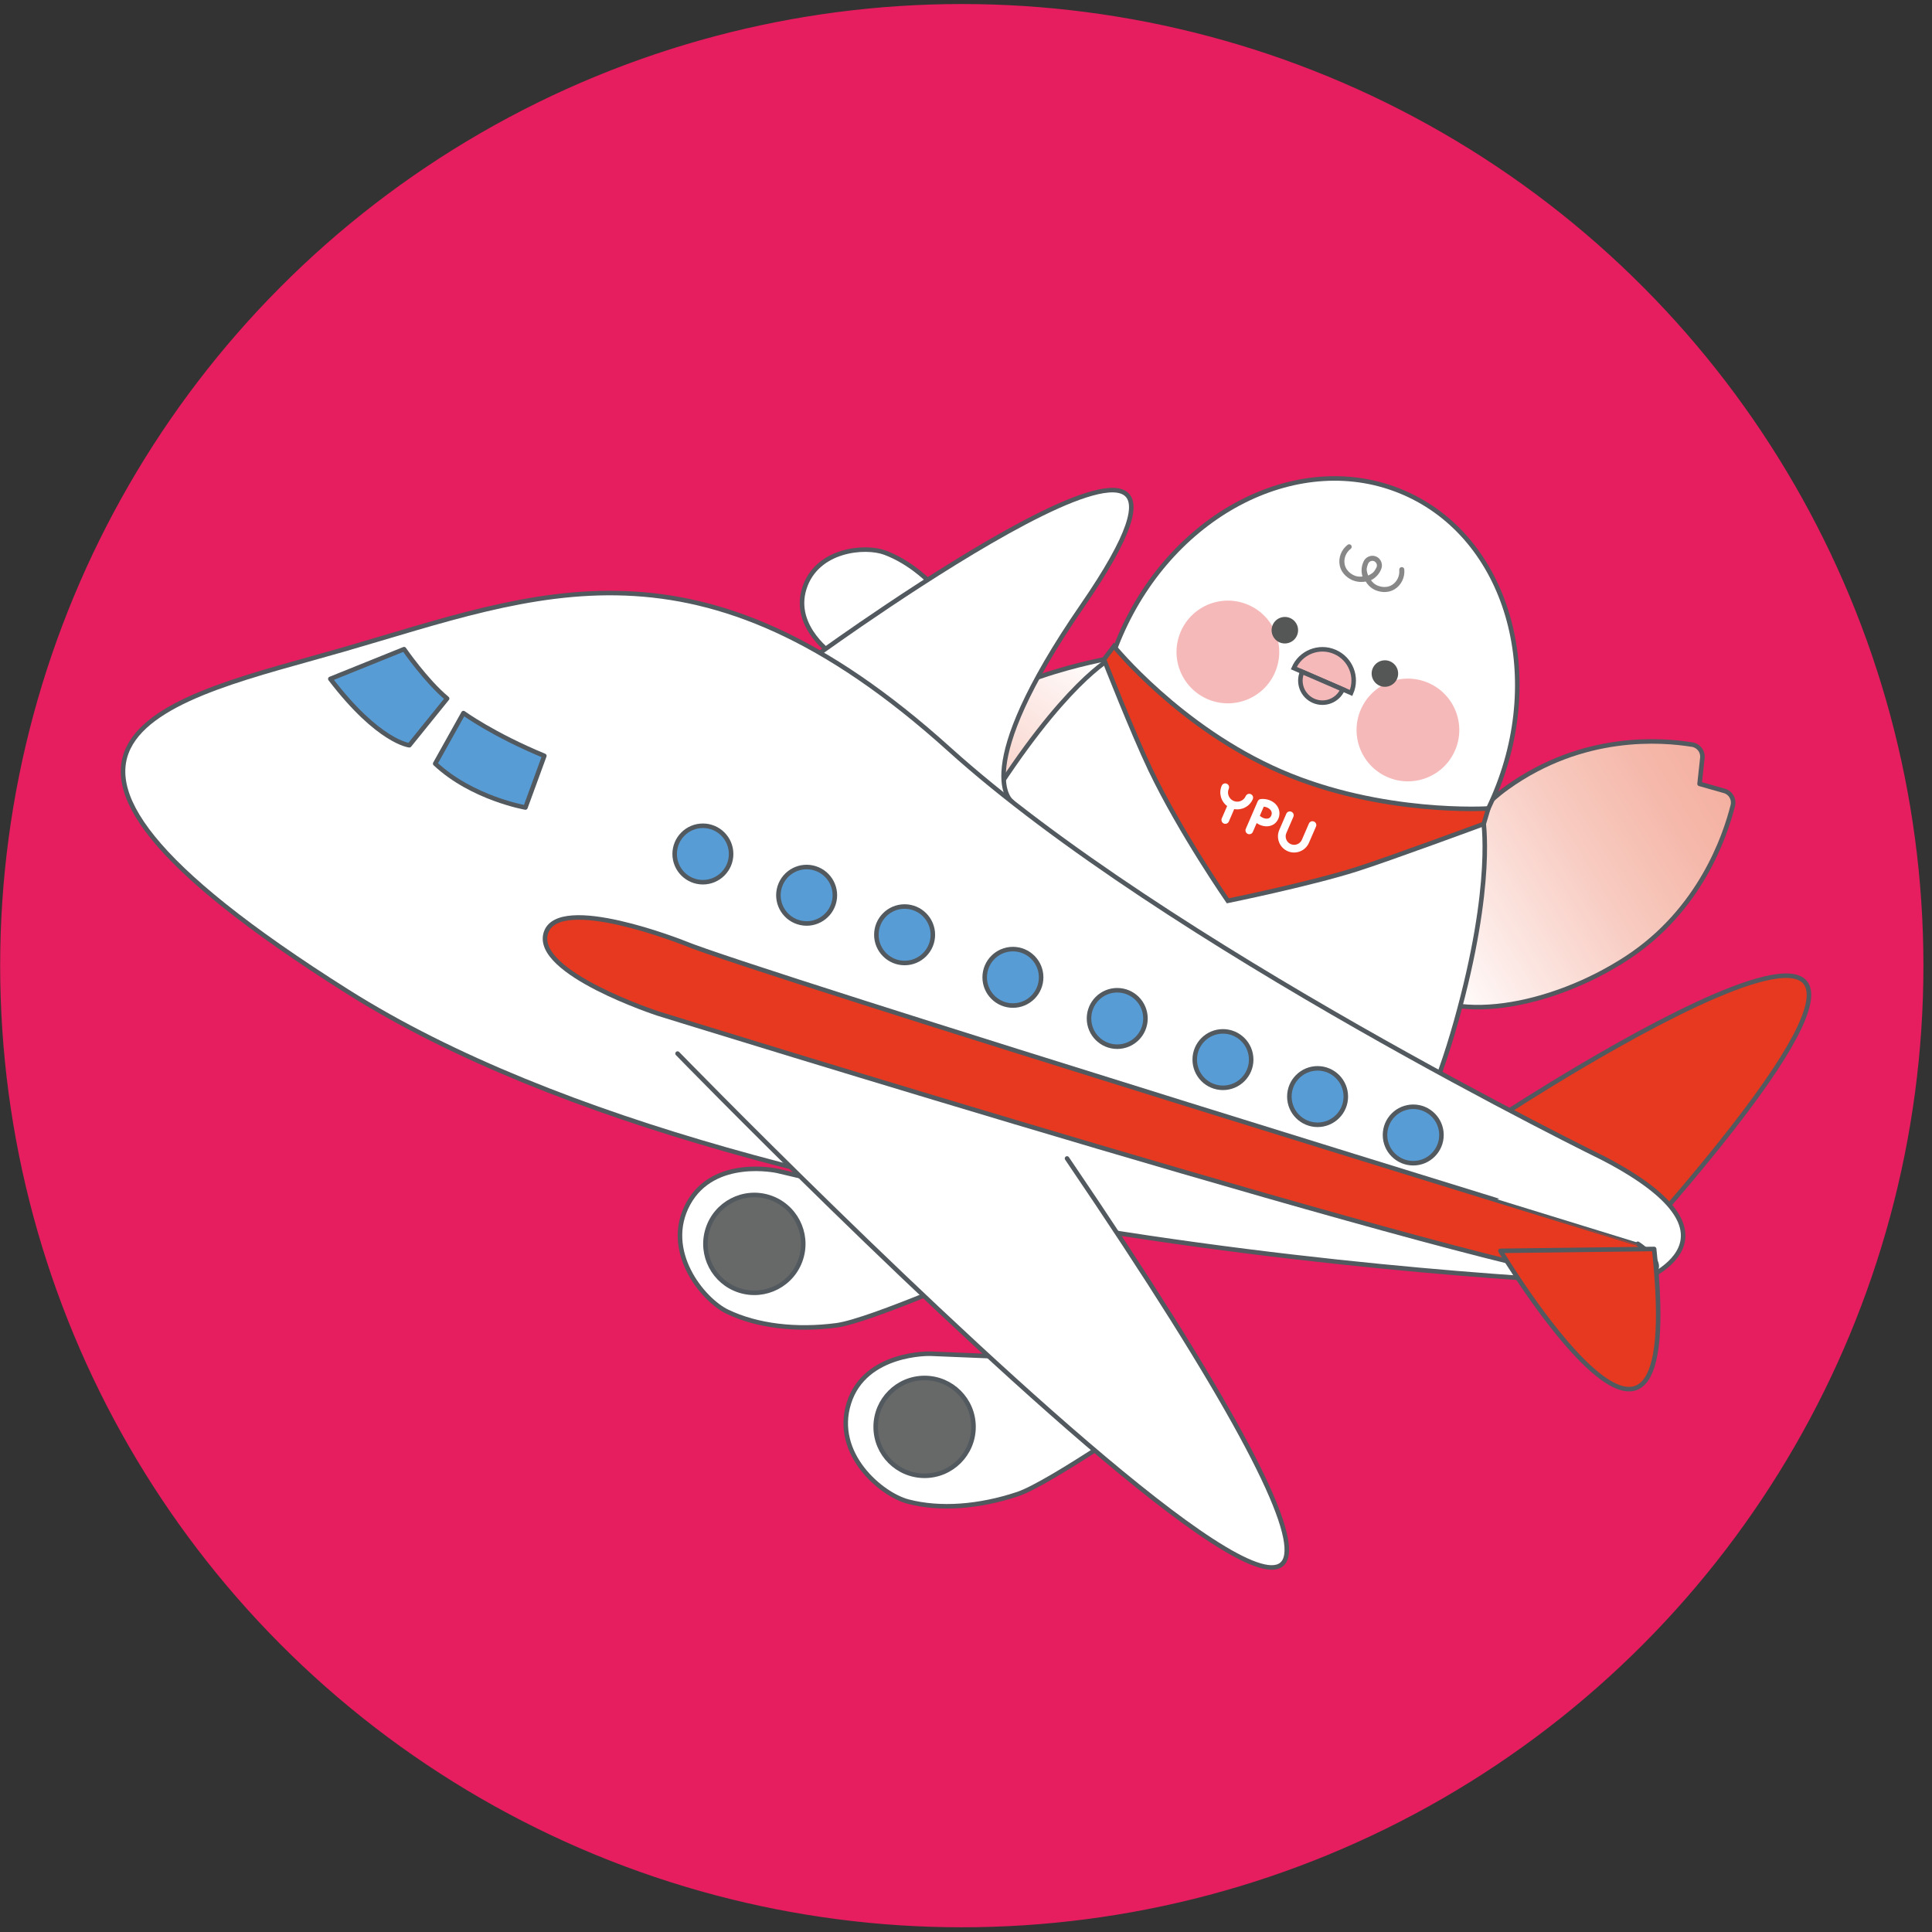
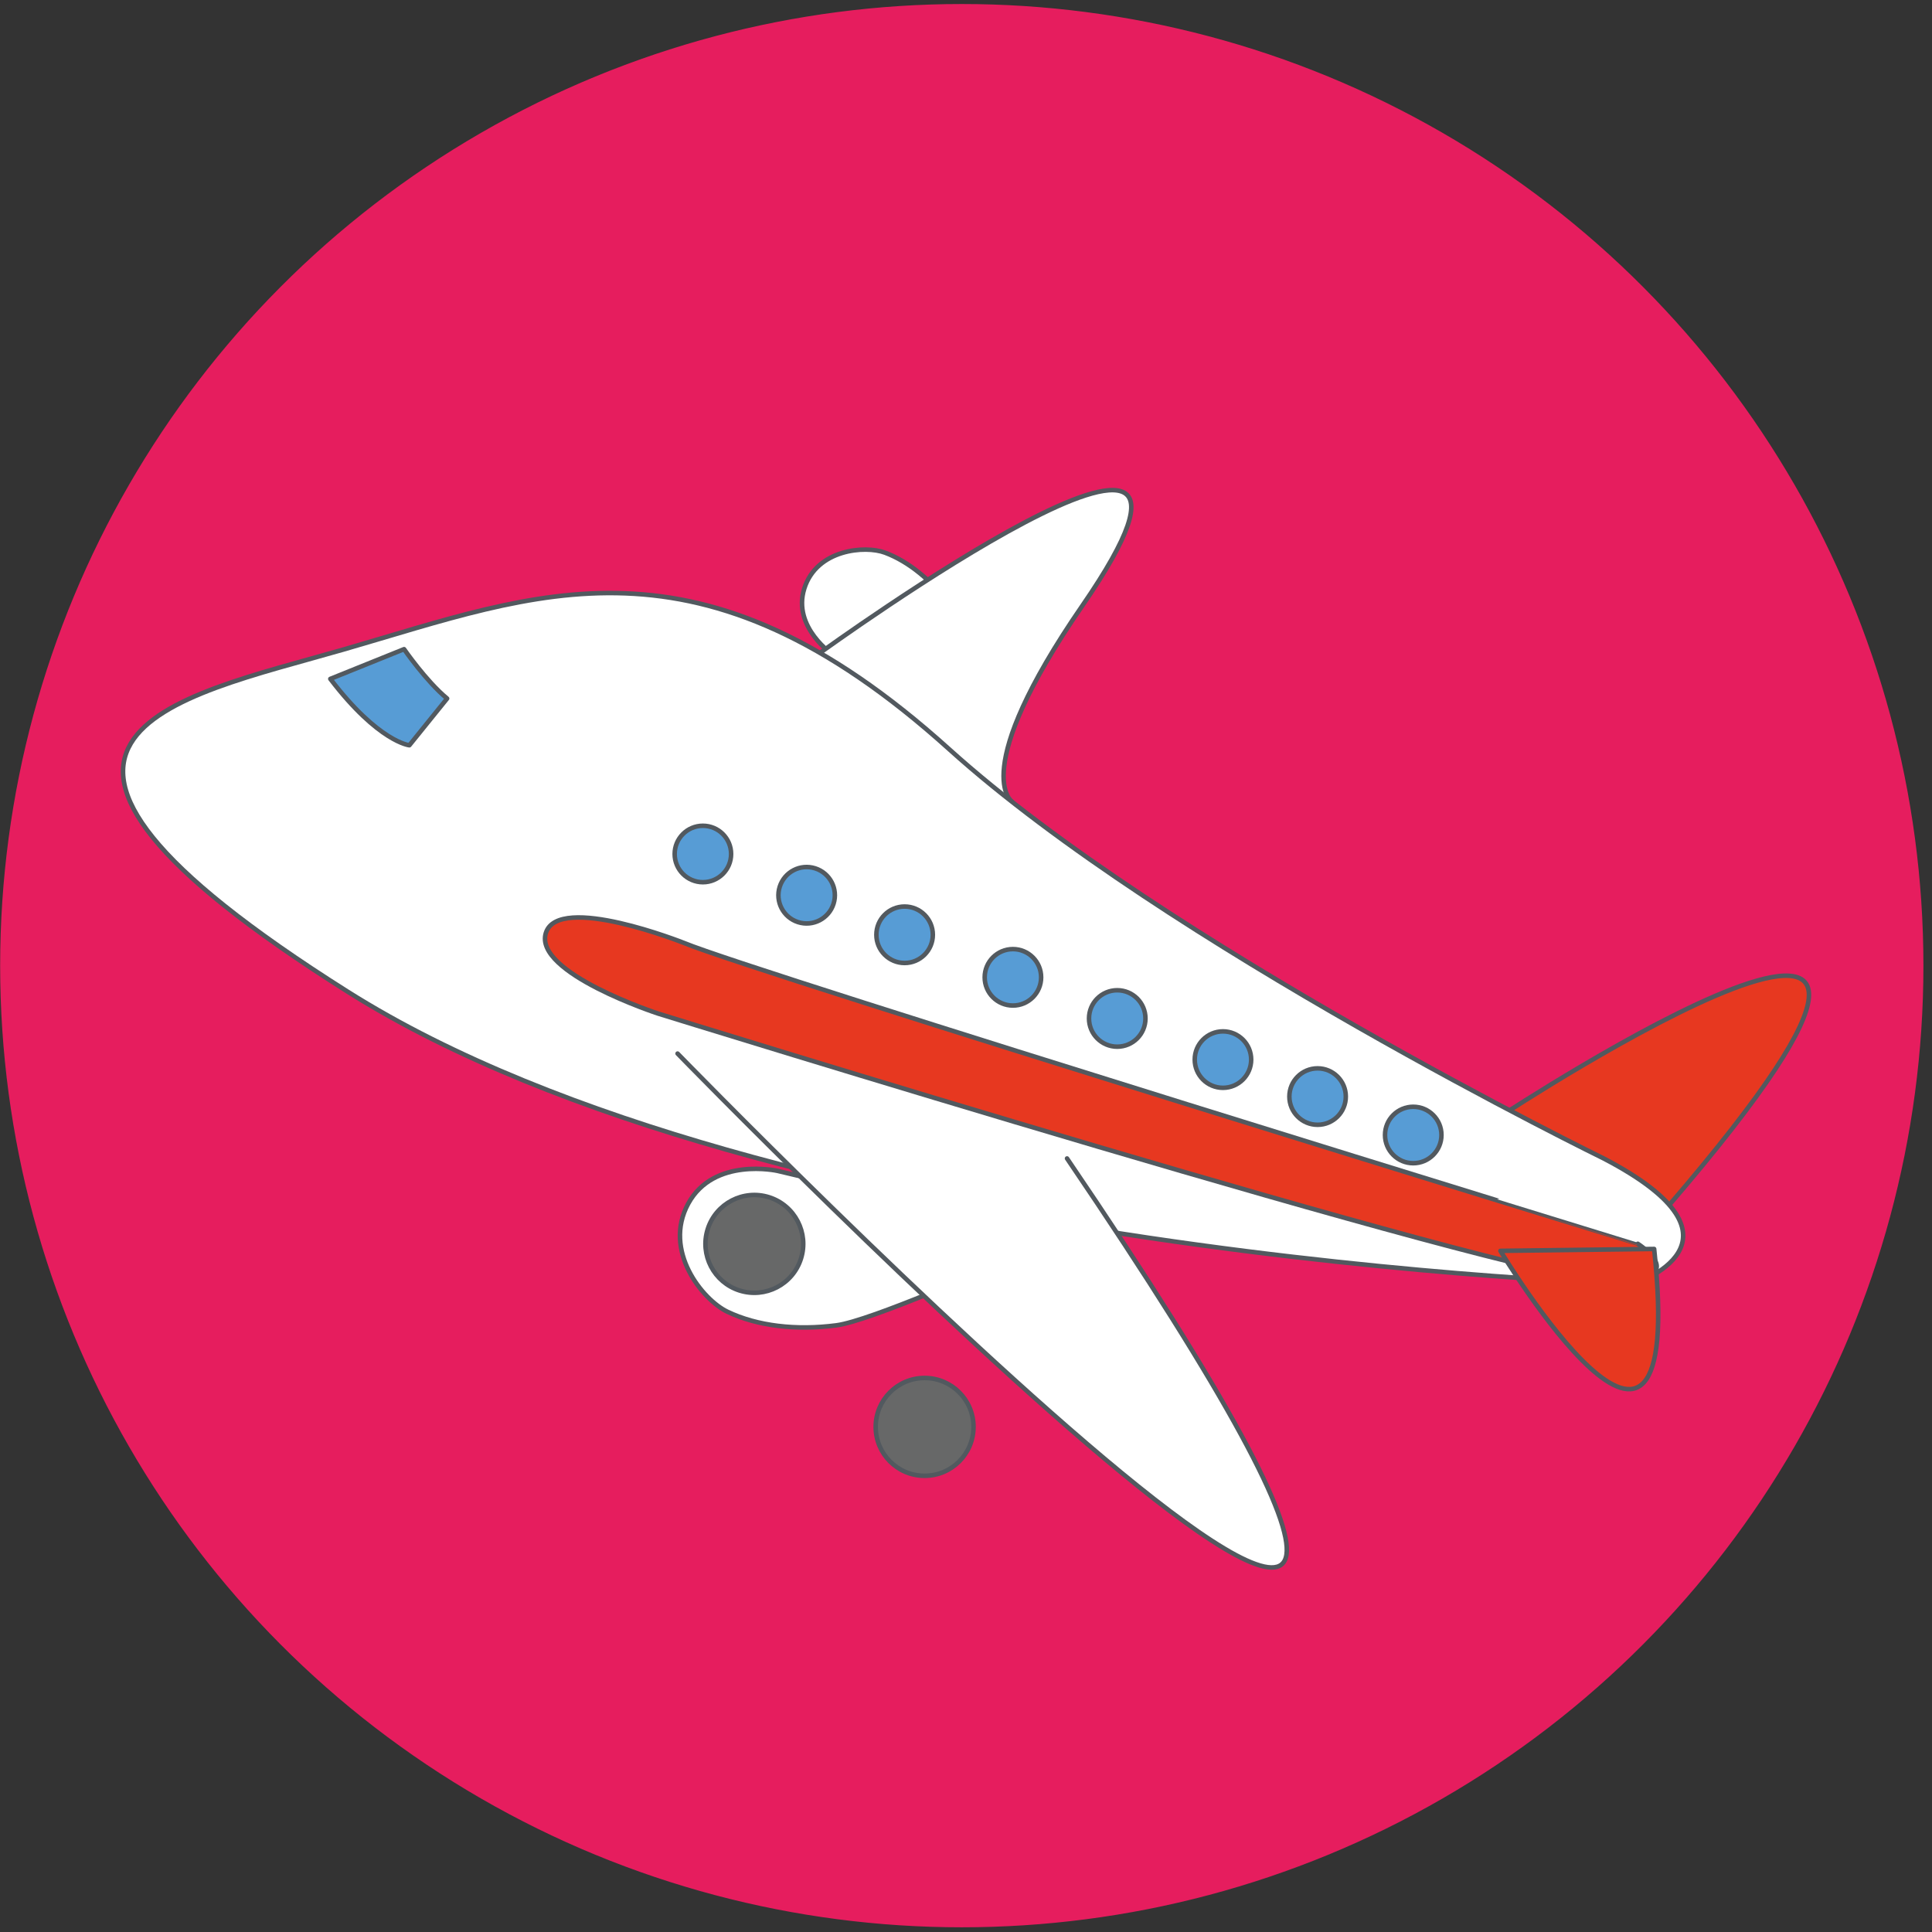
<svg xmlns="http://www.w3.org/2000/svg" xmlns:xlink="http://www.w3.org/1999/xlink" version="1.1" x="0px" y="0px" width="166px" height="166px" viewBox="0 0 166 166" enable-background="new 0 0 166 166" xml:space="preserve">
  <rect x="0" y="0" width="166" height="166" fill="#333333" stroke="none" />
  <g id="レイヤー_2">
    <circle fill="#E61D5E" stroke="#E61D5E" stroke-width="0.25" stroke-linecap="round" stroke-linejoin="round" stroke-miterlimit="10" cx="82.638" cy="82.971" r="82.5" />
  </g>
  <g id="レイヤー_1">
    <g>
      <g>
        <defs>
-           <path id="SVGID_1_" d="M150.854,64.032c0,18.066-14.646,32.715-32.711,32.715c-18.066,0-32.712-14.648-32.712-32.715      c0-18.064,14.646-32.711,32.712-32.711C136.207,31.321,150.854,45.968,150.854,64.032z" />
-         </defs>
+           </defs>
        <clipPath id="SVGID_2_">
          <use xlink:href="#SVGID_1_" overflow="visible" />
        </clipPath>
        <g clip-path="url(#SVGID_2_)">
          <g id="脚_2_">
            <path fill="#E73820" stroke="#50545D" stroke-width="0.389" stroke-linecap="round" stroke-linejoin="round" stroke-miterlimit="10" d="       M87.913,97.794c-1.025,3.264-2.05,6.529-3.077,9.793c-2.77-1.15-5.38-1.164-5.881-0.006l-0.628,1.445       c-0.165,0.385,0.011,0.828,0.394,0.996l4.708,2.039l4.878,2.113l0.928-2.143l4.984-11.506L87.913,97.794z" />
            <path fill="#E73820" stroke="#50545D" stroke-width="0.389" stroke-linecap="round" stroke-linejoin="round" stroke-miterlimit="10" d="       M102.534,104.128c-1.681,2.982-3.362,5.963-5.04,8.945c2.733,1.232,4.527,3.127,4.026,4.283l-0.627,1.449       c-0.167,0.385-0.61,0.559-0.994,0.393l-4.708-2.041l-4.876-2.111l0.926-2.141l4.988-11.508L102.534,104.128z" />
          </g>
          <g id="羽根_1_">
            <linearGradient id="SVGID_3_" gradientUnits="userSpaceOnUse" x1="-2985.87" y1="-1384.561" x2="-2991.258" y2="-1353.003" gradientTransform="matrix(0.918 0.398 -0.398 0.918 2284.574 2514)">
              <stop offset="0" style="stop-color:#FFFFFF" />
              <stop offset="0.05" style="stop-color:#FFFFFF" />
              <stop offset="0.214" style="stop-color:#FDEDEA" />
              <stop offset="0.558" style="stop-color:#F8CCC2" />
              <stop offset="0.832" style="stop-color:#F5B8AA" />
              <stop offset="1" style="stop-color:#F4B0A1" />
            </linearGradient>
            <path fill="url(#SVGID_3_)" stroke="#52595F" stroke-width="0.389" stroke-linecap="round" stroke-linejoin="round" stroke-miterlimit="10" d="       M79.922,84.212c-0.552,0.115-1.094-0.225-1.227-0.771c-0.177-0.717-0.353-1.438-0.528-2.156       c-0.747,0.055-1.492,0.104-2.238,0.16c-0.552,0.037-1.036-0.361-1.106-0.908c-0.326-2.643-0.626-9.408,4.286-15.744       c2.843-3.666,7.181-5.604,10.301-6.674c3.133-1.072,6.066-1.584,6.122-1.584c3.604,3.635,2.349,12.709-2.173,19.084       C89.012,81.739,82.579,83.646,79.922,84.212z" />
            <linearGradient id="SVGID_4_" gradientUnits="userSpaceOnUse" x1="-2951.931" y1="-1369.57" x2="-2933.376" y2="-1395.766" gradientTransform="matrix(0.918 0.398 -0.398 0.918 2284.574 2514)">
              <stop offset="0" style="stop-color:#FFFFFF" />
              <stop offset="0.05" style="stop-color:#FFFFFF" />
              <stop offset="0.214" style="stop-color:#FDEDEA" />
              <stop offset="0.558" style="stop-color:#F8CCC2" />
              <stop offset="0.832" style="stop-color:#F5B8AA" />
              <stop offset="1" style="stop-color:#F4B0A1" />
            </linearGradient>
            <path fill="url(#SVGID_4_)" stroke="#52595F" stroke-width="0.389" stroke-linecap="round" stroke-linejoin="round" stroke-miterlimit="10" d="       M139.786,82.312c-6.539,4.277-15.359,5.861-18.854,2.123c0.002-0.055,0.328-3.641,1.521-6.73       c1.188-3.078,3.286-7.338,7.057-10.041c6.518-4.668,13.27-4.111,15.894-3.684c0.544,0.088,0.926,0.59,0.865,1.139       c-0.08,0.742-0.162,1.486-0.241,2.232c0.71,0.201,1.421,0.404,2.133,0.605c0.542,0.156,0.861,0.711,0.724,1.256       C148.219,71.851,146.071,78.202,139.786,82.312z" />
          </g>
          <path id="頭部_xFF5E_胴体_2_" fill="#FFFFFF" stroke="#52595F" stroke-width="0.389" stroke-linecap="round" stroke-linejoin="round" stroke-miterlimit="10" d="      M125.111,87.747c3.349-11.926,2.313-17.395,2.313-17.395c0.327-0.607,0.63-1.234,0.909-1.881      c4.594-10.6,1.143-22.303-7.711-26.137c-8.853-3.838-19.758,1.646-24.35,12.246c-0.28,0.645-0.529,1.295-0.749,1.947      c0,0-4.123,2.1-10.858,12.906c-6.732,10.809-6.622,16.76-5.325,21.51c1.296,4.754,4.816,9.625,14.214,13.697      c9.396,4.072,15.45,3.162,19.777,0.975C117.654,103.427,121.762,99.671,125.111,87.747z" />
          <g id="スカーフ_3_">
            <path id="スカーフ_4_" fill="#E73820" stroke="#52595F" stroke-width="0.389" stroke-miterlimit="10" d="M95.708,55.528       c0,0,5.68,7.014,14.357,10.773c8.677,3.758,17.814,3.164,17.814,3.164l-0.396,1.332c0,0-8.125,3-10.913,3.887       c-4.01,1.277-11.074,2.715-11.074,2.715s-4.055-5.838-6.653-11.268c-1.519-3.174-3.989-9.473-3.989-9.473L95.708,55.528z" />
            <g>
              <path fill="#FFFFFF" d="M107.469,68.233c-0.17-0.074-0.362,0.004-0.436,0.172c-0.173,0.4-0.641,0.586-1.042,0.41        c-0.402-0.172-0.587-0.641-0.414-1.041c0.073-0.17-0.004-0.363-0.173-0.438c-0.165-0.072-0.361,0.004-0.434,0.176        c-0.274,0.629-0.063,1.35,0.468,1.744l-0.463,1.063c-0.07,0.168,0.007,0.363,0.174,0.438c0.168,0.074,0.362-0.006,0.436-0.172        l0.46-1.066c0.65,0.119,1.323-0.219,1.595-0.852C107.714,68.497,107.636,68.306,107.469,68.233" />
              <path fill="#FFFFFF" d="M108.338,68.653c-0.121,0.01-0.227,0.086-0.275,0.197l-0.506,1.17        c-0.004,0.002-0.004,0.008-0.004,0.008l-0.513,1.186c-0.074,0.168,0.004,0.361,0.17,0.436        c0.168,0.072,0.364-0.006,0.436-0.172l0.328-0.758c0.482,0.334,1.088,0.381,1.509,0.076c0.331-0.24,0.504-0.682,0.436-1.094        C109.807,69.046,109.114,68.585,108.338,68.653 M109.093,70.263c-0.19,0.139-0.558,0.092-0.848-0.172l0.339-0.781        c0.379,0.035,0.643,0.266,0.681,0.502C109.292,69.976,109.217,70.167,109.093,70.263" />
              <path fill="#FFFFFF" d="M112.897,70.587c-0.165-0.074-0.359,0.004-0.433,0.172l-0.603,1.391        c-0.16,0.369-0.59,0.539-0.956,0.379c-0.368-0.158-0.539-0.59-0.379-0.955l0.604-1.395c0.073-0.168-0.006-0.361-0.174-0.434        c-0.167-0.072-0.363,0.002-0.435,0.172l-0.604,1.393c-0.303,0.701,0.02,1.521,0.723,1.826s1.522-0.02,1.828-0.725l0.603-1.391        C113.146,70.854,113.067,70.659,112.897,70.587" />
            </g>
          </g>
          <g id="顔パーツ_1_">
            <path fill="#888888" d="M120.659,48.921c-0.011-0.119-0.117-0.207-0.237-0.195c-0.121,0.012-0.207,0.115-0.196,0.238       c0.051,0.521-0.195,1.029-0.621,1.293c-0.613,0.375-1.266,0.051-1.339,0.012c-0.195-0.104-0.349-0.248-0.468-0.418       c0.365-0.18,0.672-0.484,0.849-0.887c0.104-0.203,0.121-0.447,0.041-0.666c-0.076-0.213-0.236-0.389-0.44-0.477l0,0       c0,0-0.004,0-0.005,0s-0.004-0.002-0.005-0.004l0,0c-0.202-0.086-0.439-0.086-0.646,0.004c-0.215,0.094-0.382,0.27-0.459,0.49       c-0.174,0.4-0.185,0.834-0.067,1.221c-0.203,0.031-0.417,0.016-0.623-0.055c-0.079-0.025-0.761-0.279-0.906-0.984       c-0.102-0.49,0.102-1.018,0.519-1.338c0.096-0.074,0.111-0.211,0.037-0.307c-0.072-0.096-0.208-0.111-0.304-0.037       c-0.546,0.422-0.813,1.117-0.678,1.77c0.164,0.795,0.825,1.152,1.089,1.27c0.047,0.02,0.098,0.037,0.101,0.037       c0.42,0.15,0.796,0.125,1.046,0.08c0.125,0.207,0.347,0.494,0.719,0.686c0,0,0.047,0.025,0.096,0.047       c0.266,0.115,0.981,0.35,1.673-0.076C120.399,50.278,120.725,49.608,120.659,48.921 M118.251,48.784       c-0.004,0.006-0.105,0.211-0.194,0.32c-0.161,0.197-0.479,0.334-0.501,0.346c-0.006-0.018-0.157-0.361-0.123-0.617       c0.019-0.129,0.099-0.352,0.101-0.359c0.003-0.006,0.004-0.01,0.007-0.014c0.037-0.109,0.115-0.193,0.222-0.24       c0.099-0.043,0.209-0.043,0.302-0.002c0.031,0.016,0.16,0.08,0.217,0.227c0.002,0.012,0.035,0.098,0.021,0.193       c-0.006,0.045-0.021,0.092-0.044,0.135C118.255,48.776,118.252,48.78,118.251,48.784" />
            <path fill="#F5B9B9" stroke="#52595F" stroke-width="0.389" stroke-miterlimit="10" d="M114.692,56.011       c-1.357-0.59-2.937,0.035-3.525,1.393l4.922,2.135C116.679,58.179,116.054,56.599,114.692,56.011z" />
            <path fill="#F5B9B9" stroke="#52595F" stroke-width="0.389" stroke-miterlimit="10" d="M111.886,57.728L111.886,57.728       c-0.414,0.957,0.025,2.074,0.984,2.488c0.963,0.418,2.076-0.023,2.491-0.982c0.001-0.002,0.001-0.002,0.001-0.002       L111.886,57.728z" />
            <path fill="#F5B9B9" d="M109.55,57.774c-0.969,2.234-3.567,3.262-5.803,2.293c-2.236-0.971-3.264-3.566-2.295-5.801       c0.969-2.238,3.567-3.266,5.804-2.295C109.492,52.938,110.519,55.538,109.55,57.774" />
            <path fill="#F5B9B9" d="M125.019,64.476c-0.969,2.238-3.566,3.262-5.804,2.295c-2.236-0.971-3.263-3.566-2.293-5.805       c0.969-2.236,3.564-3.262,5.802-2.293C124.959,59.642,125.988,62.239,125.019,64.476" />
            <path fill="#555656" d="M110.849,53.103c-0.576-0.25-1.249,0.016-1.497,0.594c-0.249,0.576,0.017,1.248,0.591,1.498       c0.576,0.248,1.249-0.018,1.496-0.594C111.69,54.024,111.425,53.353,110.849,53.103" />
-             <path fill="#555656" d="M119.444,56.827c-0.575-0.248-1.246,0.016-1.497,0.594c-0.25,0.574,0.017,1.246,0.593,1.496       c0.575,0.25,1.248-0.018,1.497-0.592C120.287,57.747,120.021,57.077,119.444,56.827" />
          </g>
        </g>
      </g>
      <g>
        <path fill="#E73820" stroke="#52595F" stroke-width="0.389" stroke-linecap="round" stroke-linejoin="round" stroke-miterlimit="10" d="     M129.052,95.827c0,0,48.113-31.553,14.377,7.701L129.052,95.827z" />
        <path fill="#FFFFFF" stroke="#52595F" stroke-width="0.389" stroke-linecap="round" stroke-linejoin="round" stroke-miterlimit="10" d="     M71.632,56.304c0,0-3.59-2.377-2.523-5.744c1.064-3.367,5.227-3.715,6.93-3.074c2.045,0.764,4.034,2.402,5.624,4.555     c1.341,1.814,4.389,10.223,4.389,10.223s-1.489,1.193-3.516,1.059L71.632,56.304z" />
-         <path fill="#FFFFFF" stroke="#52595F" stroke-width="0.389" stroke-linecap="round" stroke-linejoin="round" stroke-miterlimit="10" d="     M79.939,116.313c0,0-5.608-0.16-6.996,4.229c-1.388,4.387,2.789,7.877,5.081,8.475c2.756,0.721,6.104,0.459,9.413-0.641     c2.788-0.93,12.34-7.605,12.34-7.605s-0.69-2.391-2.953-3.764L79.939,116.313z" />
        <path fill="#FFFFFF" stroke="#52595F" stroke-width="0.389" stroke-linecap="round" stroke-linejoin="round" stroke-miterlimit="10" d="     M66.806,100.603c0,0-5.473-1.227-7.674,2.82c-2.199,4.041,1.235,8.262,3.372,9.285c2.567,1.23,5.904,1.617,9.362,1.166     c2.914-0.381,13.564-5.113,13.564-5.113s-0.225-2.477-2.183-4.258L66.806,100.603z" />
        <path fill="#FFFFFF" stroke="#52595F" stroke-width="0.389" stroke-linecap="round" stroke-linejoin="round" stroke-miterlimit="10" d="     M70.454,56.099c0,0,39.42-28.553,22.549-4.066c-9.889,14.35-6.035,16.871-6.035,16.871" />
        <path fill="#FFFFFF" stroke="#52595F" stroke-width="0.389" stroke-linecap="round" stroke-linejoin="round" stroke-miterlimit="10" d="     M137.789,99.536c0,0-37.675-18.418-56.236-35.164c-21.559-19.455-35.299-13.4-52.021-8.57     c-14.504,4.193-34.367,7.506,0.343,29.406c36.266,22.877,110.46,25.131,110.46,25.131S151.492,106.679,137.789,99.536z" />
        <path fill="#FFFFFF" stroke="#52595F" stroke-width="0.389" stroke-linecap="round" stroke-linejoin="round" stroke-miterlimit="10" d="     M58.218,90.524c0,0,90.548,93.037,33.463,9.012" />
        <path fill="#676868" stroke="#52595F" stroke-width="0.389" stroke-linecap="round" stroke-linejoin="round" stroke-miterlimit="10" d="     M68.82,108.146c-0.699,2.211-3.062,3.438-5.275,2.738c-2.21-0.701-3.437-3.061-2.737-5.275c0.7-2.213,3.062-3.438,5.274-2.74     C68.294,103.573,69.521,105.931,68.82,108.146z" />
        <circle fill="#676868" stroke="#52595F" stroke-width="0.389" stroke-linecap="round" stroke-linejoin="round" stroke-miterlimit="10" cx="79.443" cy="122.6" r="4.203" />
        <path fill="#579CD5" stroke="#52595F" stroke-width="0.389" stroke-linecap="round" stroke-linejoin="round" stroke-miterlimit="10" d="     M34.718,55.776c0,0,1.892,2.748,3.699,4.242l-3.244,4.016c0,0-2.636-0.264-6.792-5.703L34.718,55.776z" />
-         <path fill="#579CD5" stroke="#52595F" stroke-width="0.389" stroke-linecap="round" stroke-linejoin="round" stroke-miterlimit="10" d="     M39.82,61.269c0,0,2.553,1.857,6.951,3.674l-1.625,4.439c0,0-4.574-0.791-7.754-3.768L39.82,61.269z" />
        <circle fill="#579CD5" stroke="#52595F" stroke-width="0.389" stroke-linecap="round" stroke-linejoin="round" stroke-miterlimit="10" cx="60.393" cy="73.376" r="2.425" />
        <path fill="#579CD5" stroke="#52595F" stroke-width="0.389" stroke-linecap="round" stroke-linejoin="round" stroke-miterlimit="10" d="     M71.62,77.651c-0.404,1.279-1.769,1.986-3.044,1.582c-1.276-0.404-1.985-1.766-1.581-3.043c0.405-1.277,1.766-1.986,3.045-1.58     C71.316,75.013,72.024,76.378,71.62,77.651z" />
        <circle fill="#579CD5" stroke="#52595F" stroke-width="0.389" stroke-linecap="round" stroke-linejoin="round" stroke-miterlimit="10" cx="77.725" cy="80.316" r="2.426" />
        <circle fill="#579CD5" stroke="#52595F" stroke-width="0.389" stroke-linecap="round" stroke-linejoin="round" stroke-miterlimit="10" cx="87.031" cy="83.973" r="2.425" />
        <circle fill="#579CD5" stroke="#52595F" stroke-width="0.389" stroke-linecap="round" stroke-linejoin="round" stroke-miterlimit="10" cx="95.994" cy="87.508" r="2.425" />
        <circle fill="#579CD5" stroke="#52595F" stroke-width="0.389" stroke-linecap="round" stroke-linejoin="round" stroke-miterlimit="10" cx="105.078" cy="91.042" r="2.425" />
        <circle fill="#579CD5" stroke="#52595F" stroke-width="0.389" stroke-linecap="round" stroke-linejoin="round" stroke-miterlimit="10" cx="113.209" cy="94.219" r="2.425" />
        <circle fill="#579CD5" stroke="#52595F" stroke-width="0.389" stroke-linecap="round" stroke-linejoin="round" stroke-miterlimit="10" cx="121.427" cy="97.52" r="2.425" />
        <path fill="#E73820" stroke="#52595F" stroke-width="0.389" stroke-linecap="round" stroke-linejoin="round" stroke-miterlimit="10" d="     M58.763,81.017c0,0-10.775-4.287-11.86-0.861c-1.086,3.432,9.649,6.934,9.649,6.934s73.56,22.824,81.417,22.941     c7.855,0.117,2.755-3.164,2.755-3.164S64.816,83.536,58.763,81.017z" />
        <path fill="#E73820" stroke="#52595F" stroke-width="0.389" stroke-linecap="round" stroke-linejoin="round" stroke-miterlimit="10" d="     M128.918,107.474c0,0,16.105,26.848,13.209-0.162L128.918,107.474z" />
      </g>
    </g>
  </g>
</svg>